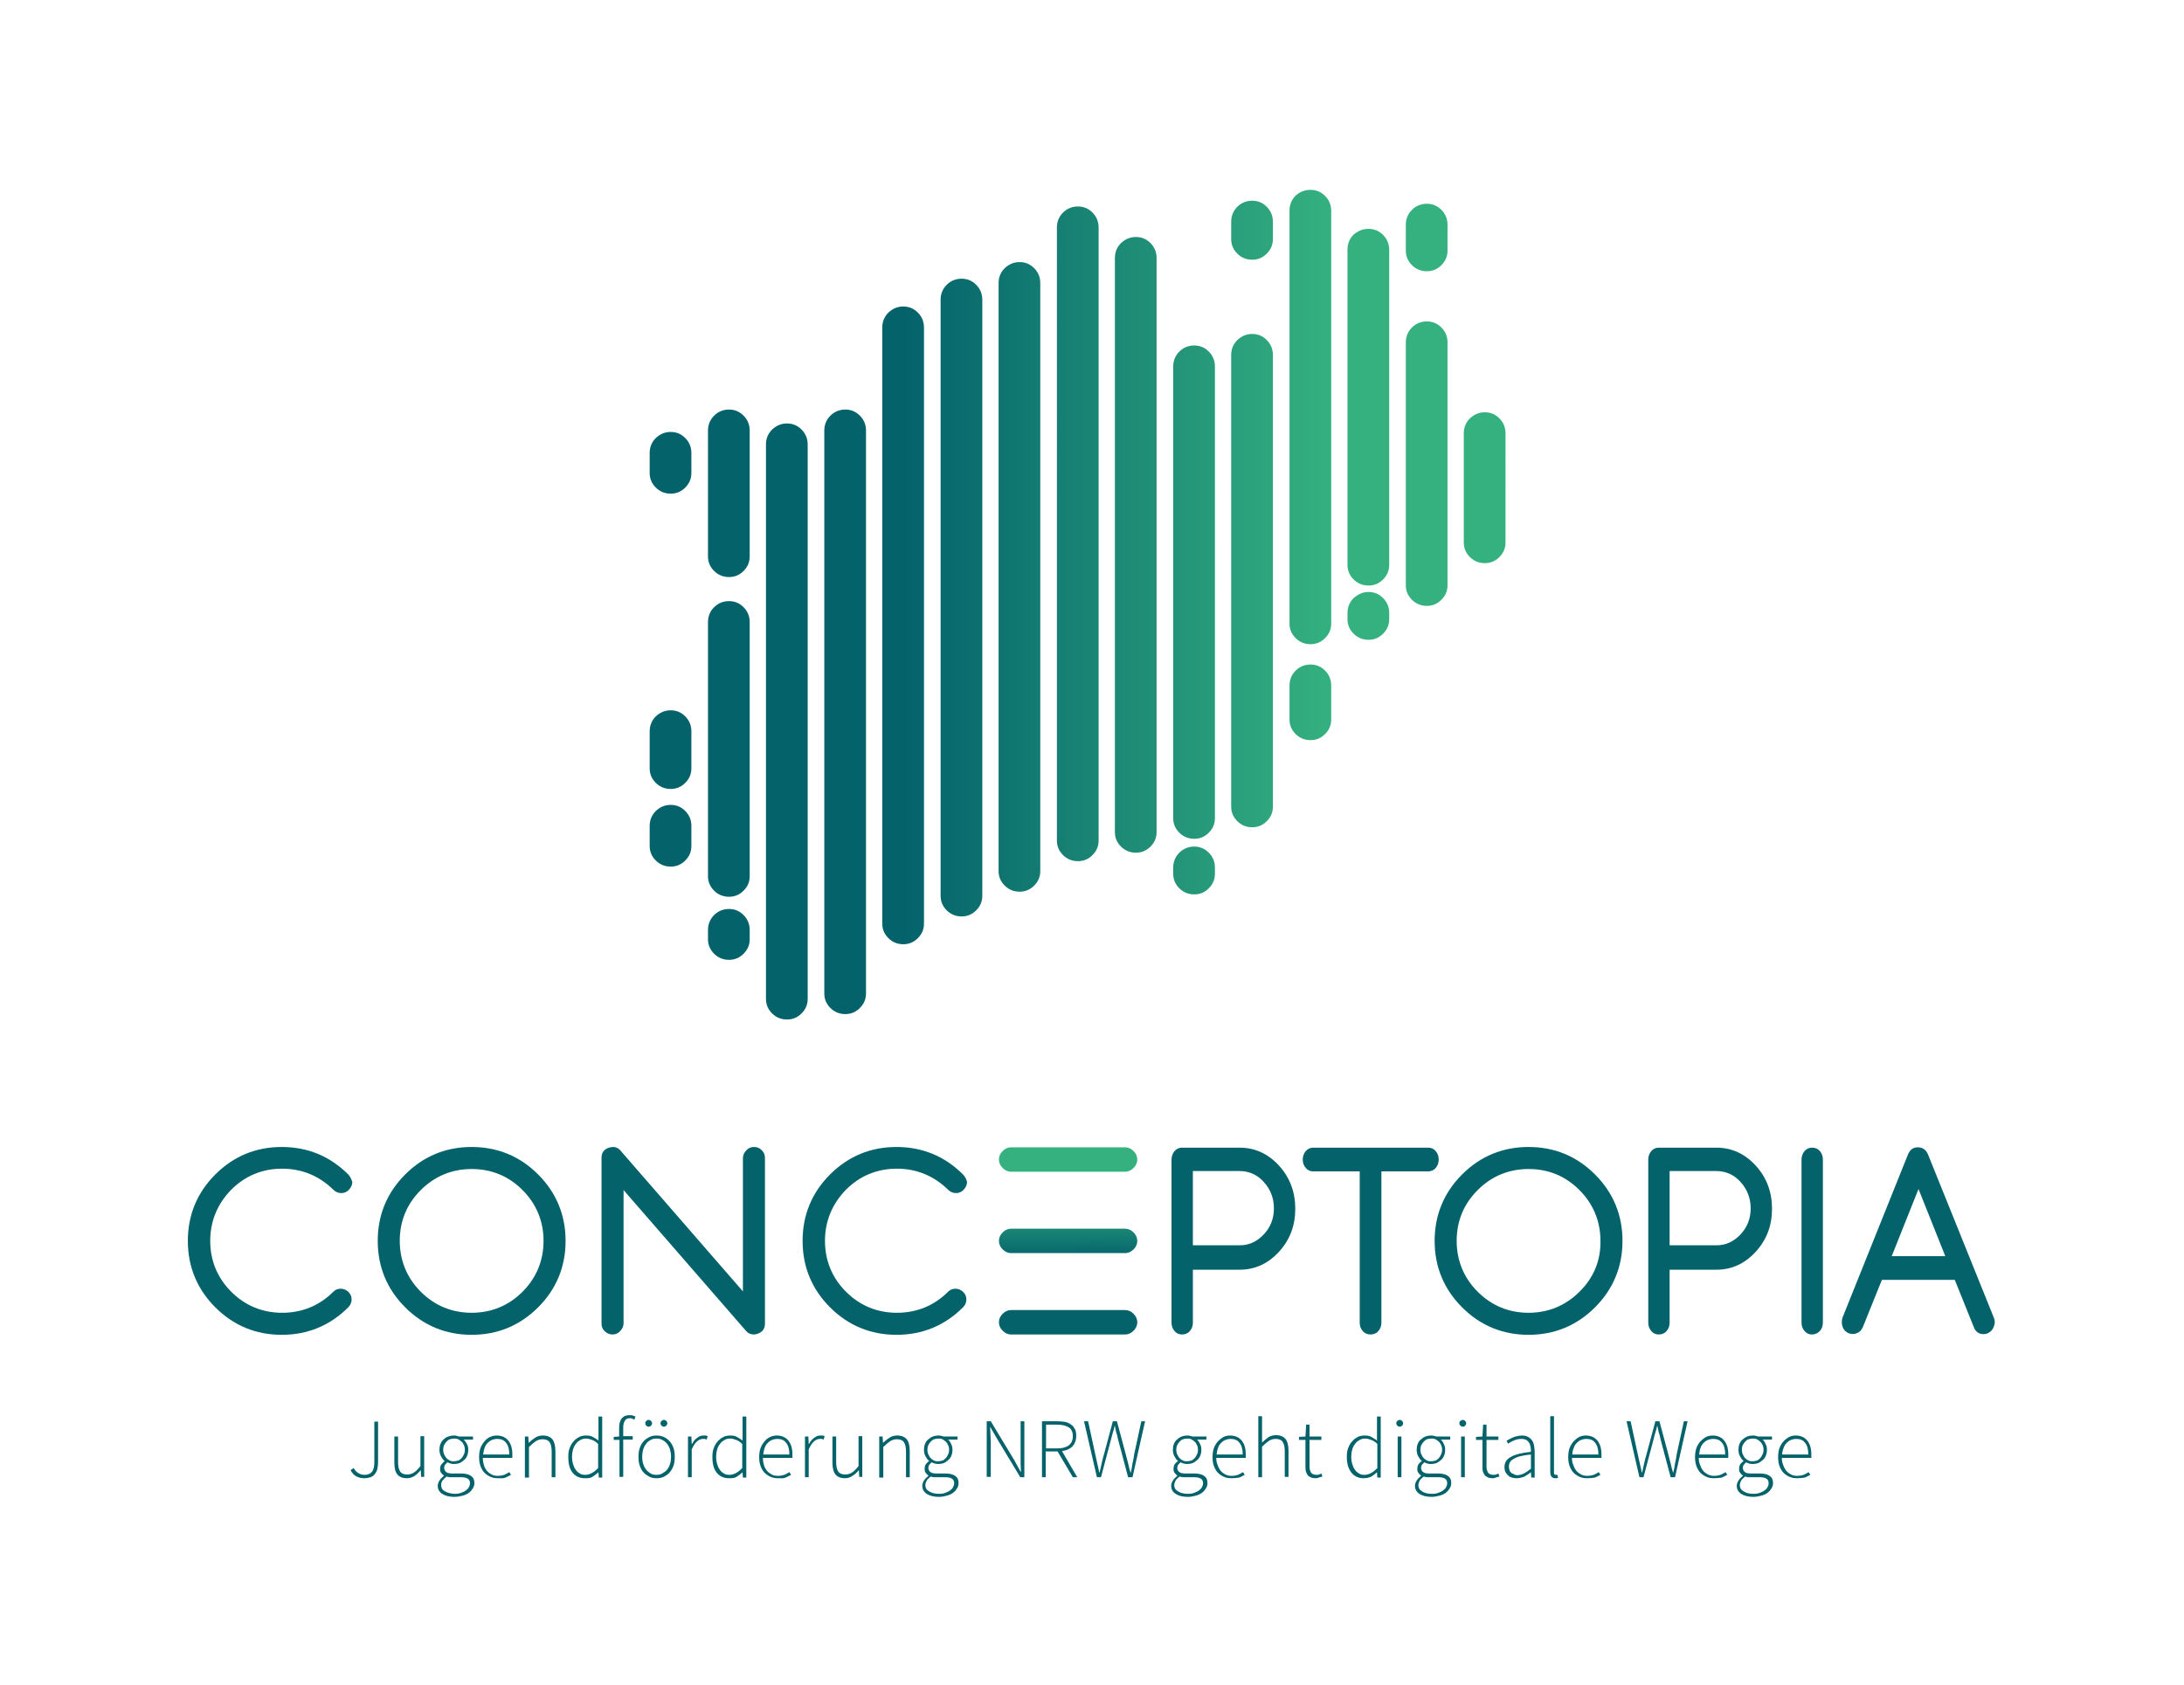
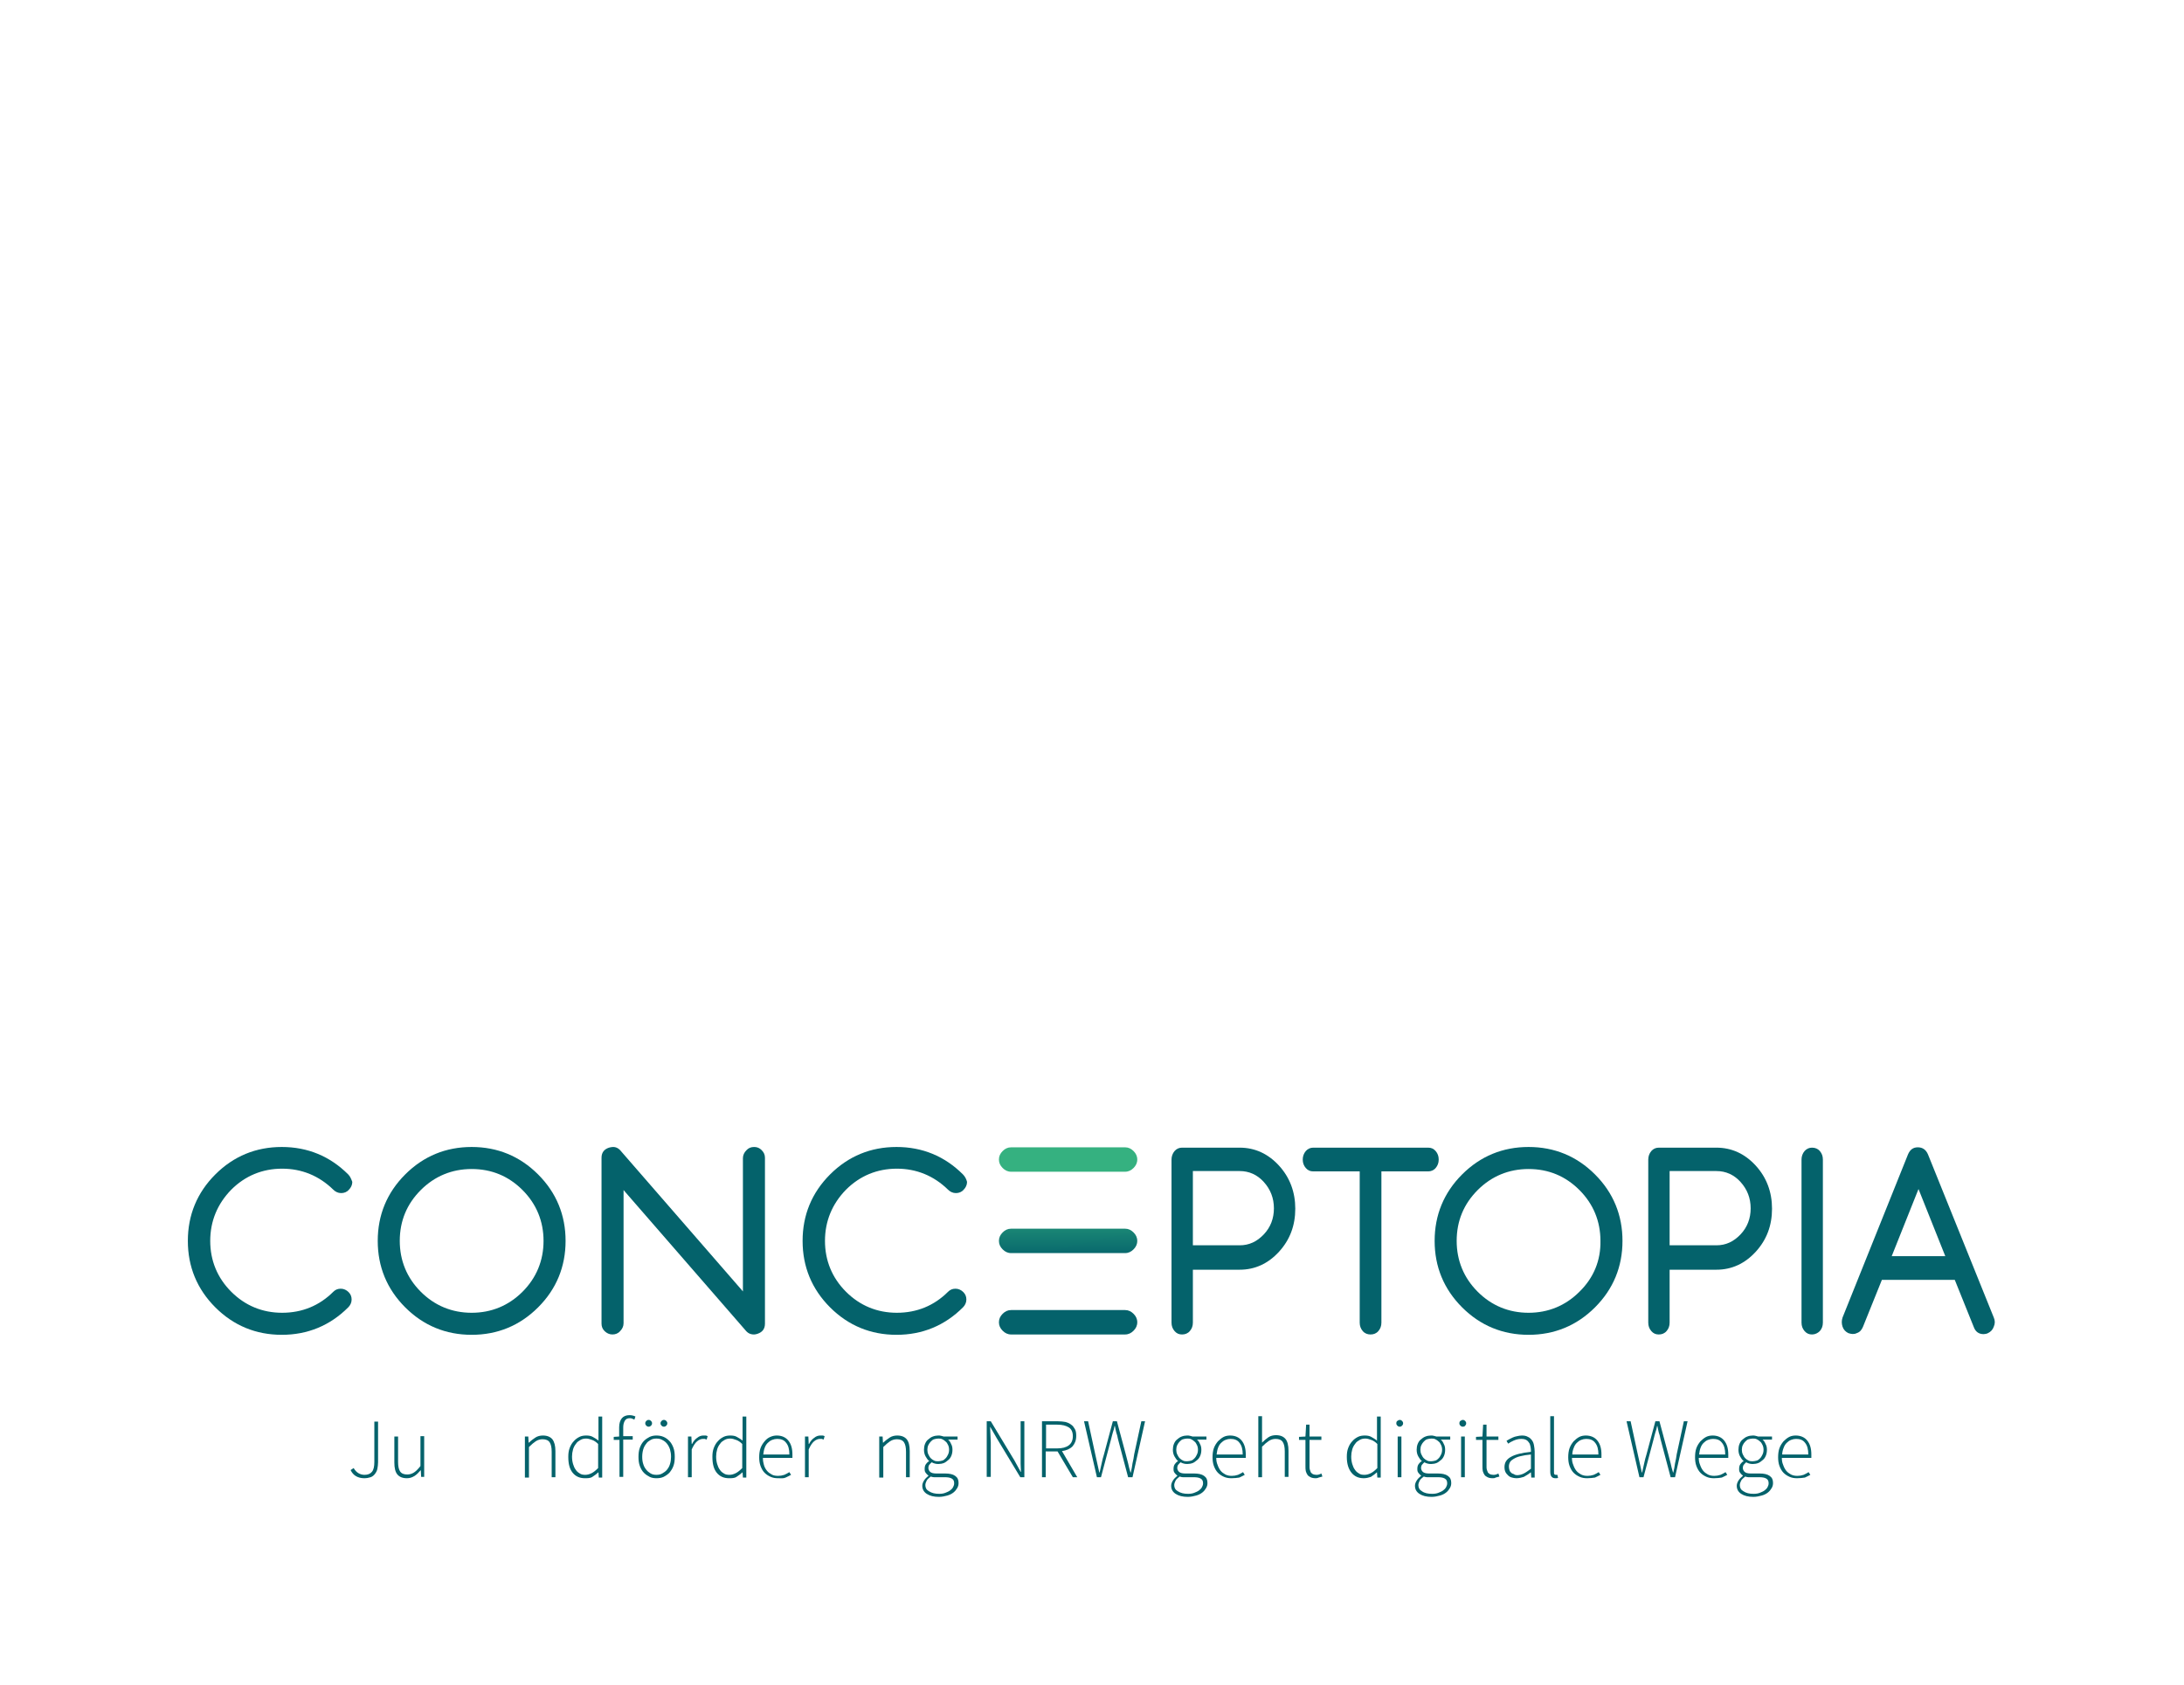
<svg xmlns="http://www.w3.org/2000/svg" version="1.1" x="0px" y="0px" viewBox="0 0 644.1 497.1" style="enable-background:new 0 0 644.1 497.1;" xml:space="preserve">
  <style type="text/css"> .st0{display:none;} .st1{display:inline;fill:url(#SVGID_1_);} .st2{display:inline;fill:url(#SVGID_2_);} .st3{display:inline;fill:url(#SVGID_3_);} .st4{display:inline;fill:url(#SVGID_4_);} .st5{display:inline;fill:url(#SVGID_5_);} .st6{display:inline;fill:url(#SVGID_6_);} .st7{display:inline;fill:url(#SVGID_7_);} .st8{display:inline;fill:url(#SVGID_8_);} .st9{display:inline;fill:url(#SVGID_9_);} .st10{display:inline;fill:url(#SVGID_10_);} .st11{fill:#FFFFFF;} .st12{fill:url(#SVGID_11_);} .st13{fill:url(#SVGID_12_);} .st14{fill:url(#SVGID_13_);} .st15{fill:url(#SVGID_14_);} .st16{fill:url(#SVGID_15_);} .st17{fill:url(#SVGID_16_);} .st18{fill:url(#SVGID_17_);} .st19{fill:#373836;} .st20{fill:url(#SVGID_18_);} .st21{fill:url(#SVGID_19_);} .st22{fill:url(#SVGID_20_);} .st23{fill:url(#SVGID_21_);} .st24{fill:url(#SVGID_22_);} .st25{fill:url(#SVGID_23_);} .st26{fill:url(#SVGID_24_);} .st27{fill:url(#SVGID_25_);} .st28{fill:url(#SVGID_26_);} .st29{fill:url(#SVGID_27_);} .st30{fill:url(#SVGID_28_);} .st31{fill:#04626B;} .st32{fill:url(#SVGID_29_);} .st33{fill:url(#SVGID_30_);} .st34{fill:url(#SVGID_31_);} .st35{fill:url(#SVGID_32_);} .st36{fill:url(#SVGID_33_);} .st37{fill:url(#SVGID_34_);} .st38{fill:url(#SVGID_35_);} .st39{fill:url(#SVGID_36_);} .st40{fill:url(#SVGID_37_);} </style>
  <g id="BG" class="st0"> </g>
  <g id="Ebene_2">
    <linearGradient id="SVGID_1_" gradientUnits="userSpaceOnUse" x1="191.648" y1="178.341" x2="444.017" y2="178.341">
      <stop offset="0.296" style="stop-color:#04626B" />
      <stop offset="0.799" style="stop-color:#35B180" />
    </linearGradient>
-     <path style="fill:url(#SVGID_1_);" d="M197.8,127.4c1.7,0,3.1,0.6,4.3,1.8c1.2,1.2,1.8,2.7,1.8,4.4v5.9c0,1.7-0.6,3.1-1.8,4.3 c-1.2,1.2-2.6,1.8-4.3,1.8c-1.7,0-3.2-0.6-4.4-1.8c-1.2-1.2-1.8-2.6-1.8-4.3v-5.9c0-1.7,0.6-3.2,1.8-4.4 C194.7,128,196.1,127.4,197.8,127.4z M197.8,237.4c1.7,0,3.1,0.6,4.3,1.8c1.2,1.2,1.8,2.7,1.8,4.4v5.9c0,1.7-0.6,3.1-1.8,4.3 c-1.2,1.2-2.6,1.8-4.3,1.8c-1.7,0-3.2-0.6-4.4-1.8c-1.2-1.2-1.8-2.6-1.8-4.3v-5.9c0-1.7,0.6-3.2,1.8-4.4 C194.7,238,196.1,237.4,197.8,237.4z M197.8,209.5c1.7,0,3.1,0.6,4.3,1.8c1.2,1.2,1.8,2.7,1.8,4.4v10.9c0,1.7-0.6,3.1-1.8,4.3 c-1.2,1.2-2.6,1.8-4.3,1.8c-1.7,0-3.2-0.6-4.4-1.8c-1.2-1.2-1.8-2.6-1.8-4.3v-10.9c0-1.7,0.6-3.2,1.8-4.4 C194.7,210.1,196.1,209.5,197.8,209.5z M215,120.8c1.7,0,3.1,0.6,4.3,1.8c1.2,1.2,1.8,2.7,1.8,4.4v37.1c0,1.7-0.6,3.1-1.8,4.3 c-1.2,1.2-2.6,1.8-4.3,1.8c-1.7,0-3.2-0.6-4.4-1.8c-1.2-1.2-1.8-2.6-1.8-4.3V127c0-1.7,0.6-3.2,1.8-4.4 C211.8,121.4,213.3,120.8,215,120.8z M215,177.3c1.7,0,3.1,0.6,4.3,1.8c1.2,1.2,1.8,2.7,1.8,4.4v74.9c0,1.7-0.6,3.1-1.8,4.3 c-1.2,1.2-2.6,1.8-4.3,1.8c-1.7,0-3.2-0.6-4.4-1.8c-1.2-1.2-1.8-2.6-1.8-4.3v-74.9c0-1.7,0.6-3.2,1.8-4.4S213.3,177.3,215,177.3z M215,268.1c1.7,0,3.1,0.6,4.3,1.8c1.2,1.2,1.8,2.7,1.8,4.4v2.7c0,1.7-0.6,3.1-1.8,4.3c-1.2,1.2-2.6,1.8-4.3,1.8 c-1.7,0-3.2-0.6-4.4-1.8c-1.2-1.2-1.8-2.6-1.8-4.3v-2.7c0-1.7,0.6-3.2,1.8-4.4S213.3,268.1,215,268.1z M232.1,124.9 c1.7,0,3.1,0.6,4.3,1.8c1.2,1.2,1.8,2.7,1.8,4.4v163.5c0,1.7-0.6,3.1-1.8,4.3c-1.2,1.2-2.6,1.8-4.3,1.8c-1.7,0-3.2-0.6-4.4-1.8 c-1.2-1.2-1.8-2.6-1.8-4.3V131.1c0-1.7,0.6-3.2,1.8-4.4C229,125.5,230.4,124.9,232.1,124.9z M249.3,120.8c1.7,0,3.1,0.6,4.3,1.8 c1.2,1.2,1.8,2.7,1.8,4.4v166c0,1.7-0.6,3.1-1.8,4.3c-1.2,1.2-2.6,1.8-4.3,1.8c-1.7,0-3.2-0.6-4.4-1.8c-1.2-1.2-1.8-2.6-1.8-4.3 V127c0-1.7,0.6-3.2,1.8-4.4C246.1,121.4,247.6,120.8,249.3,120.8z M266.4,90.4c1.7,0,3.1,0.6,4.3,1.8c1.2,1.2,1.8,2.7,1.8,4.4 v175.8c0,1.7-0.6,3.1-1.8,4.3c-1.2,1.2-2.6,1.8-4.3,1.8c-1.7,0-3.2-0.6-4.4-1.8c-1.2-1.2-1.8-2.6-1.8-4.3V96.6 c0-1.7,0.6-3.2,1.8-4.4C263.3,91,264.7,90.4,266.4,90.4z M283.6,82.2c1.7,0,3.1,0.6,4.3,1.8c1.2,1.2,1.8,2.7,1.8,4.4v175.8 c0,1.7-0.6,3.1-1.8,4.3c-1.2,1.2-2.6,1.8-4.3,1.8c-1.7,0-3.2-0.6-4.4-1.8c-1.2-1.2-1.8-2.6-1.8-4.3V88.4c0-1.7,0.6-3.2,1.8-4.4 C280.4,82.8,281.9,82.2,283.6,82.2z M300.7,77.3c1.7,0,3.1,0.6,4.3,1.8c1.2,1.2,1.8,2.7,1.8,4.4v173.4c0,1.7-0.6,3.1-1.8,4.3 c-1.2,1.2-2.6,1.8-4.3,1.8c-1.7,0-3.2-0.6-4.4-1.8c-1.2-1.2-1.8-2.6-1.8-4.3V83.5c0-1.7,0.6-3.2,1.8-4.4 C297.6,77.9,299,77.3,300.7,77.3z M317.9,60.9c1.7,0,3.1,0.6,4.3,1.8c1.2,1.2,1.8,2.7,1.8,4.4v180.8c0,1.7-0.6,3.1-1.8,4.3 c-1.2,1.2-2.6,1.8-4.3,1.8c-1.7,0-3.2-0.6-4.4-1.8c-1.2-1.2-1.8-2.6-1.8-4.3V67.1c0-1.7,0.6-3.2,1.8-4.4 C314.7,61.5,316.2,60.9,317.9,60.9z M335,69.9c1.7,0,3.1,0.6,4.3,1.8c1.2,1.2,1.8,2.7,1.8,4.4v169.3c0,1.7-0.6,3.1-1.8,4.3 c-1.2,1.2-2.6,1.8-4.3,1.8c-1.7,0-3.2-0.6-4.4-1.8c-1.2-1.2-1.8-2.6-1.8-4.3V76.1c0-1.7,0.6-3.2,1.8-4.4 C331.9,70.5,333.3,69.9,335,69.9z M352.2,101.9c1.7,0,3.1,0.6,4.3,1.8c1.2,1.2,1.8,2.7,1.8,4.4v133.2c0,1.7-0.6,3.1-1.8,4.3 c-1.2,1.2-2.6,1.8-4.3,1.8c-1.7,0-3.2-0.6-4.4-1.8c-1.2-1.2-1.8-2.6-1.8-4.3V108.1c0-1.7,0.6-3.2,1.8-4.4 C349,102.5,350.5,101.9,352.2,101.9z M352.2,249.7c1.7,0,3.1,0.6,4.3,1.8c1.2,1.2,1.8,2.7,1.8,4.4v1.8c0,1.7-0.6,3.1-1.8,4.3 c-1.2,1.2-2.6,1.8-4.3,1.8c-1.7,0-3.2-0.6-4.4-1.8c-1.2-1.2-1.8-2.6-1.8-4.3v-1.8c0-1.7,0.6-3.2,1.8-4.4 C349,250.3,350.5,249.7,352.2,249.7z M369.3,59.2c1.7,0,3.1,0.6,4.3,1.8c1.2,1.2,1.8,2.7,1.8,4.4v5.1c0,1.7-0.6,3.1-1.8,4.3 c-1.2,1.2-2.6,1.8-4.3,1.8c-1.7,0-3.2-0.6-4.4-1.8c-1.2-1.2-1.8-2.6-1.8-4.3v-5.1c0-1.7,0.6-3.2,1.8-4.4S367.6,59.2,369.3,59.2z M369.3,98.5c1.7,0,3.1,0.6,4.3,1.8c1.2,1.2,1.8,2.7,1.8,4.4v133.2c0,1.7-0.6,3.1-1.8,4.3c-1.2,1.2-2.6,1.8-4.3,1.8 c-1.7,0-3.2-0.6-4.4-1.8c-1.2-1.2-1.8-2.6-1.8-4.3V104.7c0-1.7,0.6-3.2,1.8-4.4C366.2,99.1,367.6,98.5,369.3,98.5z M386.5,56 c1.7,0,3.1,0.6,4.3,1.8c1.2,1.2,1.8,2.7,1.8,4.4v121.7c0,1.7-0.6,3.1-1.8,4.3c-1.2,1.2-2.6,1.8-4.3,1.8c-1.7,0-3.2-0.6-4.4-1.8 c-1.2-1.2-1.8-2.6-1.8-4.3V62.1c0-1.7,0.6-3.2,1.8-4.4C383.3,56.6,384.8,56,386.5,56z M386.5,196c1.7,0,3.1,0.6,4.3,1.8 c1.2,1.2,1.8,2.7,1.8,4.4v10c0,1.7-0.6,3.1-1.8,4.3c-1.2,1.2-2.6,1.8-4.3,1.8c-1.7,0-3.2-0.6-4.4-1.8c-1.2-1.2-1.8-2.6-1.8-4.3v-10 c0-1.7,0.6-3.2,1.8-4.4C383.3,196.6,384.8,196,386.5,196z M403.6,67.5c1.7,0,3.1,0.6,4.3,1.8c1.2,1.2,1.8,2.7,1.8,4.4v92.9 c0,1.7-0.6,3.1-1.8,4.3c-1.2,1.2-2.6,1.8-4.3,1.8c-1.7,0-3.2-0.6-4.4-1.8c-1.2-1.2-1.8-2.6-1.8-4.3V73.6c0-1.7,0.6-3.2,1.8-4.4 C400.5,68.1,401.9,67.5,403.6,67.5z M403.6,174.6c1.7,0,3.1,0.6,4.3,1.8c1.2,1.2,1.8,2.7,1.8,4.4v1.8c0,1.7-0.6,3.1-1.8,4.3 c-1.2,1.2-2.6,1.8-4.3,1.8c-1.7,0-3.2-0.6-4.4-1.8c-1.2-1.2-1.8-2.6-1.8-4.3v-1.8c0-1.7,0.6-3.2,1.8-4.4 C400.5,175.3,401.9,174.6,403.6,174.6z M420.8,60.1c1.7,0,3.1,0.6,4.3,1.8c1.2,1.2,1.8,2.7,1.8,4.4v7.6c0,1.7-0.6,3.1-1.8,4.3 c-1.2,1.2-2.6,1.8-4.3,1.8c-1.7,0-3.2-0.6-4.4-1.8c-1.2-1.2-1.8-2.6-1.8-4.3v-7.6c0-1.7,0.6-3.2,1.8-4.4S419.1,60.1,420.8,60.1z M420.8,94.8c1.7,0,3.1,0.6,4.3,1.8c1.2,1.2,1.8,2.7,1.8,4.4v71.6c0,1.7-0.6,3.1-1.8,4.3c-1.2,1.2-2.6,1.8-4.3,1.8 c-1.7,0-3.2-0.6-4.4-1.8c-1.2-1.2-1.8-2.6-1.8-4.3V101c0-1.7,0.6-3.2,1.8-4.4C417.6,95.4,419.1,94.8,420.8,94.8z M437.9,121.6 c1.7,0,3.1,0.6,4.3,1.8c1.2,1.2,1.8,2.7,1.8,4.4V160c0,1.7-0.6,3.1-1.8,4.3c-1.2,1.2-2.6,1.8-4.3,1.8c-1.7,0-3.2-0.6-4.4-1.8 c-1.2-1.2-1.8-2.6-1.8-4.3v-32.2c0-1.7,0.6-3.2,1.8-4.4C434.8,122.2,436.2,121.6,437.9,121.6z" />
    <g>
      <path class="st31" d="M102.7,346.4c-5.4-5.4-12-8.1-19.6-8.1c-7.6,0-14.2,2.7-19.6,8.1c-5.4,5.4-8.1,12-8.1,19.6 c0,7.6,2.7,14.2,8.1,19.6c5.4,5.4,12,8.1,19.6,8.1c7.6,0,14.2-2.7,19.6-8.1c0.6-0.6,1-1.4,1-2.3c0-0.9-0.3-1.6-0.9-2.2 c-0.6-0.6-1.4-1-2.3-1c-0.9,0-1.6,0.3-2.2,0.9c-4.1,4.1-9.2,6.2-15.1,6.2c-5.8,0-10.9-2.1-15-6.2c-4.1-4.1-6.2-9.2-6.2-15 c0-5.8,2.1-10.9,6.2-15.1c4.1-4.1,9.2-6.2,15-6.2c5.8,0,10.9,2.1,15.1,6.2c0.6,0.6,1.4,1,2.3,1c0.9,0,1.7-0.3,2.3-1 c0.6-0.6,1-1.4,1-2.3C103.6,347.8,103.3,347,102.7,346.4z" />
      <path class="st31" d="M139.1,338.3c-7.6,0-14.2,2.7-19.6,8.1c-5.4,5.4-8.1,12-8.1,19.6c0,7.6,2.7,14.2,8.1,19.6 c5.4,5.4,12,8.1,19.6,8.1c7.6,0,14.2-2.7,19.6-8.1c5.4-5.4,8.1-12,8.1-19.6c0-7.6-2.7-14.2-8.1-19.6 C153.3,341,146.7,338.3,139.1,338.3z M154.1,381c-4.1,4.1-9.2,6.2-15,6.2c-5.8,0-10.9-2.1-15-6.2c-4.1-4.1-6.2-9.2-6.2-15 c0-5.9,2.1-10.9,6.2-15c4.1-4.1,9.2-6.2,15-6.2c5.9,0,10.9,2.1,15,6.2c4.1,4.1,6.2,9.2,6.2,15C160.3,371.8,158.2,376.9,154.1,381z " />
      <path class="st31" d="M222.4,338.3c-0.9,0-1.7,0.3-2.3,1c-0.6,0.6-1,1.4-1,2.3V380v0.9l-0.6-0.7l-35.3-40.6 c-0.7-0.9-1.5-1.3-2.4-1.3c-0.4,0-0.8,0.1-1.2,0.2c-1.5,0.5-2.2,1.5-2.2,3v48.9c0,0.9,0.3,1.6,0.9,2.2c0.6,0.6,1.4,1,2.3,1 c0.9,0,1.7-0.3,2.3-1c0.6-0.6,1-1.4,1-2.3V352V351l0.6,0.7l35.3,40.6c0.7,0.9,1.5,1.3,2.6,1.3c0.3,0,0.7-0.1,1-0.2 c1.5-0.5,2.2-1.5,2.2-3v-48.9c0-0.9-0.3-1.6-1-2.3C224,338.6,223.3,338.3,222.4,338.3z" />
      <path class="st31" d="M284,346.4c-5.4-5.4-12-8.1-19.6-8.1c-7.6,0-14.2,2.7-19.6,8.1c-5.4,5.4-8.1,12-8.1,19.6 c0,7.6,2.7,14.2,8.1,19.6c5.4,5.4,12,8.1,19.6,8.1c7.6,0,14.2-2.7,19.6-8.1c0.6-0.6,1-1.4,1-2.3c0-0.9-0.3-1.6-0.9-2.2 c-0.6-0.6-1.4-1-2.3-1c-0.9,0-1.6,0.3-2.2,0.9c-4.1,4.1-9.2,6.2-15.1,6.2c-5.8,0-10.9-2.1-15-6.2c-4.1-4.1-6.2-9.2-6.2-15 c0-5.8,2.1-10.9,6.2-15.1c4.1-4.1,9.2-6.2,15-6.2c5.8,0,10.9,2.1,15.1,6.2c0.6,0.6,1.4,1,2.3,1c0.9,0,1.7-0.3,2.3-1 c0.6-0.6,1-1.4,1-2.3C285,347.8,284.6,347,284,346.4z" />
      <linearGradient id="SVGID_2_" gradientUnits="userSpaceOnUse" x1="315.043" y1="383.351" x2="314.959" y2="343.256">
        <stop offset="0.296" style="stop-color:#04626B" />
        <stop offset="0.799" style="stop-color:#35B180" />
      </linearGradient>
      <path style="fill:url(#SVGID_2_);" d="M331.8,338.4c1,0,1.8,0.4,2.5,1.1s1.1,1.5,1.1,2.5c0,1-0.4,1.8-1.1,2.5s-1.5,1.1-2.5,1.1 h-33.6c-1,0-1.8-0.4-2.5-1.1c-0.7-0.7-1.1-1.5-1.1-2.5c0-1,0.4-1.8,1.1-2.5c0.7-0.7,1.5-1.1,2.5-1.1H331.8z M298.2,362.4 c-1,0-1.8,0.4-2.5,1.1c-0.7,0.7-1.1,1.5-1.1,2.5c0,1,0.4,1.8,1.1,2.5c0.7,0.7,1.5,1.1,2.5,1.1h33.6c1,0,1.8-0.4,2.5-1.1 s1.1-1.5,1.1-2.5c0-1-0.4-1.8-1.1-2.5s-1.5-1.1-2.5-1.1H298.2z M334.3,387.5c-0.7-0.7-1.5-1.1-2.5-1.1h-33.6c-1,0-1.8,0.4-2.5,1.1 c-0.7,0.7-1.1,1.5-1.1,2.5c0,1,0.4,1.8,1.1,2.5c0.7,0.7,1.5,1.1,2.5,1.1h33.6c1,0,1.8-0.4,2.5-1.1c0.7-0.7,1.1-1.5,1.1-2.5 C335.4,389,335,388.2,334.3,387.5z" />
      <path class="st31" d="M351.8,390.1c0,1-0.3,1.8-0.9,2.5c-0.6,0.7-1.4,1-2.3,1c-0.9,0-1.6-0.3-2.2-1c-0.6-0.7-0.9-1.5-0.9-2.5 v-48.1c0-0.9,0.3-1.8,0.9-2.5c0.6-0.7,1.4-1,2.2-1h17c4.5,0,8.4,1.8,11.6,5.3c3.2,3.5,4.8,7.8,4.8,12.7c0,5-1.6,9.2-4.8,12.7 c-3.2,3.5-7.1,5.3-11.6,5.3h-13.8V390.1z M375.7,356.4c0-3-1-5.6-3-7.8c-1.9-2.1-4.3-3.2-7.1-3.2h-13.8v21.9h13.8 c2.8,0,5.1-1.1,7.1-3.2C374.7,362,375.7,359.4,375.7,356.4z" />
      <path class="st31" d="M387.3,345.5c-0.9,0-1.6-0.3-2.2-1c-0.6-0.7-0.9-1.5-0.9-2.5c0-0.9,0.3-1.8,0.9-2.5c0.6-0.7,1.4-1,2.2-1 h33.9c0.9,0,1.6,0.3,2.2,1c0.6,0.7,0.9,1.5,0.9,2.5c0,1-0.3,1.8-0.9,2.5c-0.6,0.7-1.4,1-2.2,1h-13.8v44.6c0,1-0.3,1.8-0.9,2.5 c-0.6,0.7-1.4,1-2.3,1c-0.9,0-1.7-0.3-2.3-1c-0.6-0.7-0.9-1.5-0.9-2.5v-44.6H387.3z" />
      <path class="st31" d="M492.4,390.1c0,1-0.3,1.8-0.9,2.5c-0.6,0.7-1.4,1-2.3,1c-0.9,0-1.6-0.3-2.2-1c-0.6-0.7-0.9-1.5-0.9-2.5 v-48.1c0-0.9,0.3-1.8,0.9-2.5c0.6-0.7,1.4-1,2.2-1h17c4.5,0,8.4,1.8,11.6,5.3c3.2,3.5,4.8,7.8,4.8,12.7c0,5-1.6,9.2-4.8,12.7 c-3.2,3.5-7.1,5.3-11.6,5.3h-13.8V390.1z M516.3,356.4c0-3-1-5.6-3-7.8c-1.9-2.1-4.3-3.2-7.1-3.2h-13.8v21.9h13.8 c2.8,0,5.1-1.1,7.1-3.2C515.3,362,516.3,359.4,516.3,356.4z" />
      <path class="st31" d="M534.4,393.6c-0.9,0-1.6-0.3-2.2-1c-0.6-0.7-0.9-1.5-0.9-2.5v-48.1c0-0.9,0.3-1.8,0.9-2.5 c0.6-0.7,1.4-1,2.2-1c0.9,0,1.7,0.3,2.3,1c0.6,0.7,0.9,1.5,0.9,2.5v48.1c0,1-0.3,1.8-0.9,2.5C536.1,393.2,535.3,393.6,534.4,393.6 z" />
      <path class="st31" d="M588,388.6c0.4,0.9,0.4,1.8,0,2.7c-0.3,0.9-0.9,1.5-1.7,1.9c-0.4,0.2-0.9,0.3-1.3,0.3 c-1.4,0-2.4-0.7-2.9-2.1l-5.6-13.9h-21.5l-5.6,13.9c-0.4,0.9-0.9,1.5-1.8,1.8c-0.8,0.4-1.6,0.3-2.5,0c-0.8-0.4-1.4-1-1.7-1.9 c-0.3-0.9-0.3-1.8,0-2.7l19.3-48.1c0.6-1.4,1.5-2.1,2.9-2.1c1.4,0,2.4,0.7,3,2.1L588,388.6z M573.7,370.5l-7.9-19.8l-7.9,19.8 H573.7z" />
      <path class="st31" d="M450.8,338.3c-7.6,0-14.2,2.7-19.6,8.1c-5.4,5.4-8.1,12-8.1,19.6c0,7.6,2.7,14.2,8.1,19.6 c5.4,5.4,12,8.1,19.6,8.1c7.6,0,14.2-2.7,19.6-8.1c5.4-5.4,8.1-12,8.1-19.6c0-7.6-2.7-14.2-8.1-19.6 C465,341,458.4,338.3,450.8,338.3z M465.8,381c-4.1,4.1-9.2,6.2-15,6.2c-5.8,0-10.9-2.1-15-6.2c-4.1-4.1-6.2-9.2-6.2-15 c0-5.9,2.1-10.9,6.2-15c4.1-4.1,9.2-6.2,15-6.2c5.9,0,10.9,2.1,15,6.2c4.1,4.1,6.2,9.2,6.2,15C472.1,371.8,470,376.9,465.8,381z" />
    </g>
    <g>
      <path class="st31" d="M107.4,436c-0.9,0-1.7-0.2-2.4-0.6c-0.7-0.4-1.2-1-1.6-1.8l0.9-0.6c0.4,0.7,0.9,1.2,1.4,1.5 c0.5,0.3,1.1,0.5,1.8,0.5c1,0,1.7-0.3,2.2-0.9s0.7-1.6,0.7-2.9v-11.9h1.1v12c0,0.7-0.1,1.3-0.2,1.9s-0.4,1.1-0.7,1.5 c-0.3,0.4-0.7,0.8-1.3,1C108.7,435.9,108.1,436,107.4,436z" />
      <path class="st31" d="M120,436c-1.3,0-2.2-0.4-2.8-1.1s-0.9-1.9-0.9-3.5v-7.7h1.1v7.5c0,1.3,0.2,2.2,0.6,2.8 c0.4,0.6,1.1,0.9,2.1,0.9c0.7,0,1.4-0.2,2-0.6c0.6-0.4,1.2-1,1.9-1.9v-8.8h1.1v12h-0.9l-0.1-2h0c-0.6,0.7-1.2,1.3-1.8,1.7 C121.5,435.8,120.8,436,120,436z" />
-       <path class="st31" d="M134,441.5c-1.5,0-2.7-0.3-3.6-0.9s-1.3-1.4-1.3-2.4c0-0.5,0.2-1,0.5-1.5c0.3-0.5,0.8-1,1.3-1.4v-0.1 c-0.3-0.2-0.5-0.4-0.8-0.8s-0.3-0.7-0.3-1.2c0-0.5,0.1-1,0.5-1.4c0.3-0.4,0.6-0.7,0.8-0.8v-0.1c-0.4-0.3-0.7-0.8-1-1.3 c-0.3-0.6-0.5-1.2-0.5-2c0-0.6,0.1-1.2,0.3-1.7c0.2-0.5,0.5-1,0.9-1.3c0.4-0.4,0.8-0.7,1.4-0.9s1.1-0.3,1.6-0.3 c0.3,0,0.6,0,0.9,0.1c0.3,0.1,0.5,0.1,0.7,0.2h4.1v0.9h-2.8c0.4,0.3,0.7,0.8,1,1.3c0.3,0.5,0.4,1.1,0.4,1.7c0,0.6-0.1,1.2-0.3,1.7 c-0.2,0.5-0.5,1-0.9,1.3s-0.8,0.7-1.3,0.9c-0.5,0.2-1.1,0.3-1.6,0.3c-0.3,0-0.7,0-1-0.1c-0.4-0.1-0.7-0.2-1-0.4 c-0.3,0.2-0.5,0.5-0.7,0.7s-0.3,0.6-0.3,1c0,0.4,0.2,0.8,0.5,1.1s0.9,0.5,1.8,0.5h2.6c1.3,0,2.3,0.2,3,0.7s1,1.1,1,2.1 c0,0.5-0.1,1-0.4,1.5s-0.6,0.9-1.1,1.3c-0.5,0.4-1.1,0.7-1.8,0.9S134.9,441.5,134,441.5z M134.2,440.6c0.7,0,1.3-0.1,1.8-0.3 c0.6-0.2,1-0.4,1.4-0.7c0.4-0.3,0.7-0.6,0.9-1c0.2-0.4,0.3-0.7,0.3-1.1c0-0.7-0.2-1.1-0.7-1.4c-0.5-0.3-1.2-0.4-2.1-0.4h-2.6 c-0.1,0-0.3,0-0.6,0c-0.3,0-0.6-0.1-0.9-0.2c-0.5,0.4-0.9,0.8-1.2,1.2s-0.4,0.9-0.4,1.3c0,0.8,0.3,1.4,1,1.8 S132.9,440.6,134.2,440.6z M133.9,431c0.4,0,0.8-0.1,1.2-0.2s0.7-0.4,1-0.7c0.3-0.3,0.5-0.7,0.7-1.1c0.2-0.4,0.3-0.9,0.3-1.4 s-0.1-1-0.3-1.4c-0.2-0.4-0.4-0.8-0.7-1c-0.3-0.3-0.6-0.5-1-0.7s-0.8-0.2-1.2-0.2c-0.4,0-0.8,0.1-1.2,0.2s-0.7,0.4-1,0.7 c-0.3,0.3-0.5,0.6-0.7,1c-0.2,0.4-0.3,0.9-0.3,1.4c0,0.5,0.1,1,0.3,1.4c0.2,0.4,0.4,0.8,0.7,1.1c0.3,0.3,0.6,0.5,1,0.7 S133.4,431,133.9,431z" />
-       <path class="st31" d="M146.9,436c-0.8,0-1.5-0.1-2.2-0.4s-1.3-0.7-1.8-1.2s-0.9-1.2-1.2-2c-0.3-0.8-0.4-1.7-0.4-2.6 s0.1-1.9,0.4-2.7c0.3-0.8,0.7-1.4,1.2-2s1-1,1.7-1.3s1.3-0.4,1.9-0.4c1.4,0,2.6,0.5,3.4,1.5s1.2,2.3,1.2,4.1c0,0.2,0,0.3,0,0.5 c0,0.1,0,0.3,0,0.5h-8.7c0,0.8,0.1,1.4,0.3,2.1s0.5,1.2,0.9,1.7s0.9,0.8,1.4,1.1c0.5,0.3,1.2,0.4,1.9,0.4c0.6,0,1.2-0.1,1.8-0.3 c0.5-0.2,1-0.5,1.5-0.8l0.5,0.8c-0.5,0.3-1,0.5-1.6,0.8S147.8,436,146.9,436z M142.5,429h7.7c0-1.5-0.3-2.7-1-3.5 c-0.6-0.8-1.5-1.1-2.6-1.1c-0.5,0-1,0.1-1.5,0.3c-0.5,0.2-0.9,0.5-1.3,0.9s-0.7,0.9-0.9,1.5C142.7,427.6,142.6,428.3,142.5,429z" />
      <path class="st31" d="M154.8,435.7v-12h1l0.1,1.8h0.1c0.6-0.6,1.3-1.1,1.9-1.5c0.6-0.4,1.4-0.6,2.2-0.6c1.3,0,2.2,0.4,2.8,1.1 c0.6,0.8,0.9,1.9,0.9,3.5v7.7h-1.1v-7.5c0-1.3-0.2-2.2-0.6-2.8s-1.1-0.9-2.1-0.9c-0.7,0-1.4,0.2-2,0.6c-0.6,0.4-1.2,0.9-2,1.7v9 H154.8z" />
      <path class="st31" d="M172.5,436c-1.5,0-2.7-0.5-3.6-1.6c-0.9-1.1-1.3-2.6-1.3-4.7c0-1,0.1-1.8,0.4-2.6s0.7-1.5,1.2-2 c0.5-0.6,1.1-1,1.7-1.3s1.3-0.4,2-0.4c0.7,0,1.4,0.1,1.9,0.4c0.5,0.3,1.1,0.6,1.7,1.1l0-2.2v-4.9h1.1v18h-1l-0.1-1.5h-0.1 c-0.5,0.5-1.1,0.9-1.7,1.3S173.3,436,172.5,436z M172.6,435c0.7,0,1.3-0.2,1.9-0.5s1.2-0.8,1.9-1.5v-7.1c-0.6-0.6-1.2-1-1.8-1.2 s-1.1-0.4-1.7-0.4c-0.6,0-1.2,0.1-1.7,0.4c-0.5,0.3-1,0.6-1.3,1.1c-0.4,0.5-0.7,1-0.9,1.7c-0.2,0.7-0.3,1.4-0.3,2.1 c0,0.8,0.1,1.5,0.3,2.2c0.2,0.6,0.4,1.2,0.8,1.7c0.3,0.5,0.7,0.8,1.2,1.1C171.4,434.9,172,435,172.6,435z" />
      <path class="st31" d="M182.7,435.7v-11H181v-0.9l1.6-0.1V421c0-1.2,0.3-2.1,0.8-2.7s1.3-0.9,2.2-0.9c0.6,0,1.2,0.1,1.8,0.4 l-0.3,0.9c-0.3-0.1-0.5-0.2-0.7-0.3s-0.5-0.1-0.7-0.1c-0.6,0-1.1,0.2-1.4,0.7s-0.5,1.1-0.5,2v2.6h2.8v1h-2.8v11H182.7z" />
      <path class="st31" d="M193.6,436c-0.7,0-1.4-0.1-2-0.4c-0.6-0.3-1.2-0.7-1.7-1.2c-0.5-0.5-0.9-1.2-1.2-2c-0.3-0.8-0.4-1.7-0.4-2.7 s0.1-1.9,0.4-2.7c0.3-0.8,0.7-1.5,1.2-2c0.5-0.5,1.1-0.9,1.7-1.2c0.7-0.3,1.3-0.4,2-0.4s1.4,0.1,2.1,0.4s1.2,0.7,1.7,1.2 c0.5,0.5,0.9,1.2,1.2,2c0.3,0.8,0.4,1.7,0.4,2.7s-0.1,1.9-0.4,2.7c-0.3,0.8-0.7,1.4-1.2,2c-0.5,0.5-1.1,0.9-1.7,1.2 S194.3,436,193.6,436z M193.6,435c0.6,0,1.2-0.1,1.7-0.4c0.5-0.3,1-0.6,1.4-1.1c0.4-0.5,0.7-1,0.9-1.7c0.2-0.6,0.3-1.4,0.3-2.1 c0-0.8-0.1-1.5-0.3-2.2c-0.2-0.6-0.5-1.2-0.9-1.7c-0.4-0.5-0.8-0.8-1.4-1.1c-0.5-0.3-1.1-0.4-1.7-0.4c-0.6,0-1.2,0.1-1.7,0.4 c-0.5,0.3-1,0.6-1.3,1.1c-0.4,0.5-0.7,1-0.9,1.7c-0.2,0.7-0.3,1.4-0.3,2.2c0,0.8,0.1,1.5,0.3,2.1c0.2,0.7,0.5,1.2,0.9,1.7 c0.4,0.5,0.8,0.8,1.3,1.1C192.4,434.9,193,435,193.6,435z M191.3,420.8c-0.3,0-0.5-0.1-0.7-0.3c-0.2-0.2-0.3-0.4-0.3-0.7 s0.1-0.5,0.3-0.7c0.2-0.2,0.4-0.3,0.7-0.3s0.5,0.1,0.7,0.3c0.2,0.2,0.3,0.4,0.3,0.7s-0.1,0.5-0.3,0.7 C191.8,420.7,191.6,420.8,191.3,420.8z M195.8,420.8c-0.3,0-0.5-0.1-0.7-0.3c-0.2-0.2-0.3-0.4-0.3-0.7s0.1-0.5,0.3-0.7 c0.2-0.2,0.4-0.3,0.7-0.3s0.5,0.1,0.7,0.3c0.2,0.2,0.3,0.4,0.3,0.7s-0.1,0.5-0.3,0.7C196.3,420.7,196.1,420.8,195.8,420.8z" />
      <path class="st31" d="M202.9,435.7v-12h1l0.1,2.2h0.1c0.4-0.8,0.9-1.4,1.5-1.8c0.6-0.5,1.2-0.7,1.9-0.7c0.2,0,0.4,0,0.6,0 c0.2,0,0.4,0.1,0.6,0.2l-0.3,1c-0.2-0.1-0.4-0.1-0.5-0.2c-0.2,0-0.3,0-0.6,0c-0.5,0-1.1,0.2-1.7,0.7c-0.6,0.5-1.1,1.3-1.6,2.4v8.2 H202.9z" />
      <path class="st31" d="M215,436c-1.5,0-2.7-0.5-3.6-1.6c-0.9-1.1-1.3-2.6-1.3-4.7c0-1,0.1-1.8,0.4-2.6s0.7-1.5,1.2-2 c0.5-0.6,1.1-1,1.7-1.3s1.3-0.4,2-0.4c0.7,0,1.4,0.1,1.9,0.4c0.5,0.3,1.1,0.6,1.7,1.1l0-2.2v-4.9h1.1v18h-1l-0.1-1.5h-0.1 c-0.5,0.5-1.1,0.9-1.7,1.3S215.8,436,215,436z M215.1,435c0.7,0,1.3-0.2,1.9-0.5s1.2-0.8,1.9-1.5v-7.1c-0.6-0.6-1.2-1-1.8-1.2 s-1.1-0.4-1.7-0.4c-0.6,0-1.2,0.1-1.7,0.4c-0.5,0.3-1,0.6-1.3,1.1c-0.4,0.5-0.7,1-0.9,1.7c-0.2,0.7-0.3,1.4-0.3,2.1 c0,0.8,0.1,1.5,0.3,2.2c0.2,0.6,0.4,1.2,0.8,1.7c0.3,0.5,0.7,0.8,1.2,1.1C213.9,434.9,214.5,435,215.1,435z" />
      <path class="st31" d="M229.5,436c-0.8,0-1.5-0.1-2.2-0.4s-1.3-0.7-1.8-1.2s-0.9-1.2-1.2-2c-0.3-0.8-0.4-1.7-0.4-2.6 s0.1-1.9,0.4-2.7c0.3-0.8,0.7-1.4,1.2-2s1-1,1.7-1.3s1.3-0.4,1.9-0.4c1.4,0,2.6,0.5,3.4,1.5s1.2,2.3,1.2,4.1c0,0.2,0,0.3,0,0.5 c0,0.1,0,0.3,0,0.5h-8.7c0,0.8,0.1,1.4,0.3,2.1s0.5,1.2,0.9,1.7s0.9,0.8,1.4,1.1c0.5,0.3,1.2,0.4,1.9,0.4c0.6,0,1.2-0.1,1.8-0.3 c0.5-0.2,1-0.5,1.5-0.8l0.5,0.8c-0.5,0.3-1,0.5-1.6,0.8S230.4,436,229.5,436z M225.1,429h7.7c0-1.5-0.3-2.7-1-3.5 c-0.6-0.8-1.5-1.1-2.6-1.1c-0.5,0-1,0.1-1.5,0.3c-0.5,0.2-0.9,0.5-1.3,0.9s-0.7,0.9-0.9,1.5C225.3,427.6,225.2,428.3,225.1,429z" />
      <path class="st31" d="M237.4,435.7v-12h1l0.1,2.2h0.1c0.4-0.8,0.9-1.4,1.5-1.8c0.6-0.5,1.2-0.7,1.9-0.7c0.2,0,0.4,0,0.6,0 c0.2,0,0.4,0.1,0.6,0.2l-0.3,1c-0.2-0.1-0.4-0.1-0.5-0.2c-0.2,0-0.3,0-0.6,0c-0.5,0-1.1,0.2-1.7,0.7c-0.6,0.5-1.1,1.3-1.6,2.4v8.2 H237.4z" />
-       <path class="st31" d="M249.2,436c-1.3,0-2.2-0.4-2.8-1.1c-0.6-0.8-0.9-1.9-0.9-3.5v-7.7h1.1v7.5c0,1.3,0.2,2.2,0.6,2.8 s1.1,0.9,2.1,0.9c0.7,0,1.4-0.2,2-0.6c0.6-0.4,1.2-1,1.9-1.9v-8.8h1.1v12h-0.9l-0.1-2h0c-0.6,0.7-1.2,1.3-1.9,1.7 C250.7,435.8,250,436,249.2,436z" />
      <path class="st31" d="M259.3,435.7v-12h1l0.1,1.8h0.1c0.6-0.6,1.3-1.1,1.9-1.5c0.6-0.4,1.4-0.6,2.2-0.6c1.3,0,2.2,0.4,2.8,1.1 s0.9,1.9,0.9,3.5v7.7h-1.1v-7.5c0-1.3-0.2-2.2-0.6-2.8s-1.1-0.9-2.1-0.9c-0.7,0-1.4,0.2-2,0.6c-0.6,0.4-1.2,0.9-2,1.7v9H259.3z" />
      <path class="st31" d="M276.9,441.5c-1.5,0-2.7-0.3-3.6-0.9c-0.9-0.6-1.3-1.4-1.3-2.4c0-0.5,0.2-1,0.5-1.5c0.3-0.5,0.8-1,1.3-1.4 v-0.1c-0.3-0.2-0.5-0.4-0.8-0.8s-0.3-0.7-0.3-1.2c0-0.5,0.1-1,0.4-1.4c0.3-0.4,0.6-0.7,0.9-0.8v-0.1c-0.4-0.3-0.7-0.8-1-1.3 s-0.5-1.2-0.5-2c0-0.6,0.1-1.2,0.3-1.7c0.2-0.5,0.5-1,0.9-1.3s0.8-0.7,1.4-0.9c0.5-0.2,1.1-0.3,1.6-0.3c0.3,0,0.6,0,0.9,0.1 c0.3,0.1,0.5,0.1,0.7,0.2h4.1v0.9h-2.8c0.4,0.3,0.7,0.8,0.9,1.3c0.3,0.5,0.4,1.1,0.4,1.7c0,0.6-0.1,1.2-0.3,1.7 c-0.2,0.5-0.5,1-0.9,1.3s-0.8,0.7-1.3,0.9c-0.5,0.2-1.1,0.3-1.6,0.3c-0.3,0-0.7,0-1-0.1c-0.4-0.1-0.7-0.2-1-0.4 c-0.3,0.2-0.5,0.5-0.7,0.7s-0.3,0.6-0.3,1c0,0.4,0.2,0.8,0.5,1.1s0.9,0.5,1.8,0.5h2.6c1.3,0,2.3,0.2,3,0.7s1,1.1,1,2.1 c0,0.5-0.1,1-0.4,1.5s-0.6,0.9-1.1,1.3s-1.1,0.7-1.8,0.9S277.8,441.5,276.9,441.5z M277,440.6c0.7,0,1.3-0.1,1.8-0.3 s1-0.4,1.4-0.7c0.4-0.3,0.7-0.6,0.9-1c0.2-0.4,0.3-0.7,0.3-1.1c0-0.7-0.2-1.1-0.7-1.4s-1.2-0.4-2.1-0.4h-2.6c-0.1,0-0.3,0-0.6,0 c-0.3,0-0.6-0.1-0.9-0.2c-0.5,0.4-1,0.8-1.2,1.2s-0.4,0.9-0.4,1.3c0,0.8,0.3,1.4,1,1.8C274.8,440.4,275.8,440.6,277,440.6z M276.7,431c0.4,0,0.8-0.1,1.2-0.2s0.7-0.4,1-0.7s0.5-0.7,0.7-1.1c0.2-0.4,0.3-0.9,0.3-1.4s-0.1-1-0.3-1.4c-0.2-0.4-0.4-0.8-0.7-1 c-0.3-0.3-0.6-0.5-1-0.7c-0.4-0.2-0.8-0.2-1.2-0.2c-0.4,0-0.8,0.1-1.2,0.2s-0.7,0.4-1,0.7s-0.5,0.6-0.7,1 c-0.2,0.4-0.3,0.9-0.3,1.4c0,0.5,0.1,1,0.3,1.4c0.2,0.4,0.4,0.8,0.7,1.1s0.6,0.5,1,0.7S276.3,431,276.7,431z" />
      <path class="st31" d="M291,435.7v-16.5h1.2l7,11.6l1.8,3.3h0.1c0-0.8-0.1-1.6-0.1-2.4c0-0.8,0-1.6,0-2.4v-10.1h1.1v16.5h-1.2 l-7-11.6l-1.9-3.3H292c0,0.8,0.1,1.6,0.1,2.3c0,0.8,0.1,1.5,0.1,2.3v10.2H291z" />
      <path class="st31" d="M307.3,435.7v-16.5h4.7c0.8,0,1.6,0.1,2.2,0.2c0.7,0.2,1.2,0.4,1.7,0.8c0.5,0.3,0.8,0.8,1.1,1.3 c0.3,0.5,0.4,1.2,0.4,2c0,1.3-0.4,2.3-1.1,3.1c-0.8,0.8-1.8,1.2-3.1,1.4l4.5,7.7h-1.3l-4.5-7.6h-3.5v7.6H307.3z M308.5,427.2h3.3 c1.5,0,2.6-0.3,3.4-0.9c0.8-0.6,1.2-1.5,1.2-2.7c0-1.2-0.4-2.1-1.2-2.6c-0.8-0.5-1.9-0.8-3.4-0.8h-3.3V427.2z" />
      <path class="st31" d="M323.5,435.7l-3.8-16.5h1.2l2.1,9.7c0.2,0.9,0.4,1.8,0.6,2.7c0.2,0.9,0.4,1.8,0.6,2.7h0.1 c0.2-0.9,0.4-1.8,0.6-2.7c0.2-0.9,0.4-1.8,0.7-2.7l2.6-9.7h1.2l2.6,9.7c0.2,0.9,0.5,1.8,0.7,2.7c0.2,0.9,0.4,1.8,0.7,2.7h0.1 c0.2-0.9,0.4-1.8,0.5-2.7c0.2-0.9,0.4-1.8,0.5-2.7l2.1-9.7h1.1l-3.7,16.5h-1.3l-3-11.3c-0.1-0.7-0.3-1.3-0.5-1.9 c-0.1-0.6-0.3-1.2-0.4-1.9h-0.1c-0.1,0.7-0.3,1.3-0.5,1.9c-0.2,0.6-0.3,1.2-0.5,1.9l-3,11.3H323.5z" />
      <path class="st31" d="M350.3,441.5c-1.5,0-2.7-0.3-3.6-0.9c-0.9-0.6-1.3-1.4-1.3-2.4c0-0.5,0.2-1,0.5-1.5c0.3-0.5,0.8-1,1.3-1.4 v-0.1c-0.3-0.2-0.5-0.4-0.8-0.8s-0.3-0.7-0.3-1.2c0-0.5,0.1-1,0.4-1.4c0.3-0.4,0.6-0.7,0.9-0.8v-0.1c-0.4-0.3-0.7-0.8-1-1.3 s-0.5-1.2-0.5-2c0-0.6,0.1-1.2,0.3-1.7c0.2-0.5,0.5-1,0.9-1.3s0.8-0.7,1.4-0.9c0.5-0.2,1.1-0.3,1.6-0.3c0.3,0,0.6,0,0.9,0.1 c0.3,0.1,0.5,0.1,0.7,0.2h4.1v0.9H353c0.4,0.3,0.7,0.8,0.9,1.3c0.3,0.5,0.4,1.1,0.4,1.7c0,0.6-0.1,1.2-0.3,1.7 c-0.2,0.5-0.5,1-0.9,1.3s-0.8,0.7-1.3,0.9c-0.5,0.2-1.1,0.3-1.6,0.3c-0.3,0-0.7,0-1-0.1c-0.4-0.1-0.7-0.2-1-0.4 c-0.3,0.2-0.5,0.5-0.7,0.7s-0.3,0.6-0.3,1c0,0.4,0.2,0.8,0.5,1.1s0.9,0.5,1.8,0.5h2.6c1.3,0,2.3,0.2,3,0.7s1,1.1,1,2.1 c0,0.5-0.1,1-0.4,1.5s-0.6,0.9-1.1,1.3s-1.1,0.7-1.8,0.9S351.2,441.5,350.3,441.5z M350.4,440.6c0.7,0,1.3-0.1,1.8-0.3 s1-0.4,1.4-0.7c0.4-0.3,0.7-0.6,0.9-1c0.2-0.4,0.3-0.7,0.3-1.1c0-0.7-0.2-1.1-0.7-1.4s-1.2-0.4-2.1-0.4h-2.6c-0.1,0-0.3,0-0.6,0 c-0.3,0-0.6-0.1-0.9-0.2c-0.5,0.4-1,0.8-1.2,1.2s-0.4,0.9-0.4,1.3c0,0.8,0.3,1.4,1,1.8C348.2,440.4,349.2,440.6,350.4,440.6z M350.1,431c0.4,0,0.8-0.1,1.2-0.2s0.7-0.4,1-0.7s0.5-0.7,0.7-1.1c0.2-0.4,0.3-0.9,0.3-1.4s-0.1-1-0.3-1.4c-0.2-0.4-0.4-0.8-0.7-1 c-0.3-0.3-0.6-0.5-1-0.7c-0.4-0.2-0.8-0.2-1.2-0.2c-0.4,0-0.8,0.1-1.2,0.2s-0.7,0.4-1,0.7s-0.5,0.6-0.7,1 c-0.2,0.4-0.3,0.9-0.3,1.4c0,0.5,0.1,1,0.3,1.4c0.2,0.4,0.4,0.8,0.7,1.1s0.6,0.5,1,0.7S349.7,431,350.1,431z" />
      <path class="st31" d="M363.2,436c-0.8,0-1.5-0.1-2.2-0.4s-1.3-0.7-1.8-1.2s-0.9-1.2-1.2-2c-0.3-0.8-0.4-1.7-0.4-2.6 s0.1-1.9,0.4-2.7s0.7-1.4,1.2-2c0.5-0.5,1.1-1,1.7-1.3s1.3-0.4,1.9-0.4c1.4,0,2.6,0.5,3.4,1.5c0.8,1,1.2,2.3,1.2,4.1 c0,0.2,0,0.3,0,0.5c0,0.1,0,0.3,0,0.5h-8.7c0,0.8,0.1,1.4,0.4,2.1c0.2,0.6,0.5,1.2,0.9,1.7s0.9,0.8,1.4,1.1 c0.6,0.3,1.2,0.4,1.9,0.4c0.6,0,1.2-0.1,1.8-0.3c0.5-0.2,1-0.5,1.5-0.8l0.5,0.8c-0.5,0.3-1,0.5-1.6,0.8 C364.8,435.9,364.1,436,363.2,436z M358.8,429h7.7c0-1.5-0.3-2.7-1-3.5c-0.6-0.8-1.5-1.1-2.6-1.1c-0.5,0-1,0.1-1.5,0.3 c-0.5,0.2-0.9,0.5-1.3,0.9s-0.7,0.9-0.9,1.5C359,427.6,358.9,428.3,358.8,429z" />
      <path class="st31" d="M371.1,435.7v-18h1.1v7.8c0.6-0.6,1.3-1.2,1.9-1.6c0.6-0.4,1.4-0.6,2.2-0.6c1.3,0,2.2,0.4,2.8,1.1 s0.9,1.9,0.9,3.5v7.7h-1.1v-7.5c0-1.3-0.2-2.2-0.6-2.8s-1.1-0.9-2.1-0.9c-0.7,0-1.4,0.2-2,0.6c-0.6,0.4-1.2,0.9-2,1.7v9H371.1z" />
      <path class="st31" d="M388,436c-0.6,0-1.1-0.1-1.5-0.3c-0.4-0.2-0.7-0.4-0.9-0.7c-0.2-0.3-0.4-0.7-0.5-1.1 c-0.1-0.5-0.1-0.9-0.1-1.5v-7.7h-1.9v-0.9l1.9-0.1l0.2-3.5h1v3.5h3.5v1h-3.5v7.8c0,0.4,0,0.7,0.1,1s0.2,0.6,0.3,0.8 c0.2,0.2,0.4,0.4,0.6,0.5c0.3,0.1,0.6,0.2,1,0.2c0.2,0,0.5,0,0.8-0.1c0.3-0.1,0.5-0.2,0.7-0.3l0.3,0.9c-0.4,0.1-0.7,0.2-1.1,0.3 C388.5,436,388.2,436,388,436z" />
      <path class="st31" d="M402.2,436c-1.5,0-2.7-0.5-3.6-1.6c-0.9-1.1-1.4-2.6-1.4-4.7c0-1,0.1-1.8,0.4-2.6s0.7-1.5,1.2-2 c0.5-0.6,1.1-1,1.7-1.3c0.6-0.3,1.3-0.4,2-0.4c0.7,0,1.4,0.1,1.9,0.4c0.5,0.3,1.1,0.6,1.7,1.1l0-2.2v-4.9h1.1v18h-1l-0.1-1.5h-0.1 c-0.5,0.5-1.1,0.9-1.7,1.3C403.7,435.8,403,436,402.2,436z M402.4,435c0.7,0,1.3-0.2,1.9-0.5c0.6-0.3,1.2-0.8,1.9-1.5v-7.1 c-0.6-0.6-1.2-1-1.8-1.2s-1.1-0.4-1.7-0.4c-0.6,0-1.2,0.1-1.7,0.4c-0.5,0.3-1,0.6-1.3,1.1c-0.4,0.5-0.7,1-0.9,1.7 c-0.2,0.7-0.3,1.4-0.3,2.1c0,0.8,0.1,1.5,0.3,2.2c0.2,0.6,0.4,1.2,0.8,1.7c0.3,0.5,0.7,0.8,1.2,1.1 C401.2,434.9,401.7,435,402.4,435z" />
      <path class="st31" d="M412.8,420.8c-0.3,0-0.5-0.1-0.7-0.3s-0.3-0.4-0.3-0.7c0-0.3,0.1-0.6,0.3-0.7s0.4-0.3,0.7-0.3 s0.5,0.1,0.7,0.3c0.2,0.2,0.3,0.4,0.3,0.7c0,0.3-0.1,0.5-0.3,0.7C413.3,420.7,413.1,420.8,412.8,420.8z M412.2,435.7v-12h1.1v12 H412.2z" />
      <path class="st31" d="M422.2,441.5c-1.5,0-2.7-0.3-3.6-0.9c-0.9-0.6-1.3-1.4-1.3-2.4c0-0.5,0.2-1,0.5-1.5c0.3-0.5,0.8-1,1.3-1.4 v-0.1c-0.3-0.2-0.5-0.4-0.8-0.8s-0.3-0.7-0.3-1.2c0-0.5,0.1-1,0.4-1.4c0.3-0.4,0.6-0.7,0.9-0.8v-0.1c-0.4-0.3-0.7-0.8-1-1.3 s-0.5-1.2-0.5-2c0-0.6,0.1-1.2,0.3-1.7c0.2-0.5,0.5-1,0.9-1.3s0.8-0.7,1.4-0.9c0.5-0.2,1.1-0.3,1.6-0.3c0.3,0,0.6,0,0.9,0.1 c0.3,0.1,0.5,0.1,0.7,0.2h4.1v0.9h-2.8c0.4,0.3,0.7,0.8,0.9,1.3c0.3,0.5,0.4,1.1,0.4,1.7c0,0.6-0.1,1.2-0.3,1.7 c-0.2,0.5-0.5,1-0.9,1.3s-0.8,0.7-1.3,0.9c-0.5,0.2-1.1,0.3-1.6,0.3c-0.3,0-0.7,0-1-0.1c-0.4-0.1-0.7-0.2-1-0.4 c-0.3,0.2-0.5,0.5-0.7,0.7s-0.3,0.6-0.3,1c0,0.4,0.2,0.8,0.5,1.1s0.9,0.5,1.8,0.5h2.6c1.3,0,2.3,0.2,3,0.7s1,1.1,1,2.1 c0,0.5-0.1,1-0.4,1.5s-0.6,0.9-1.1,1.3s-1.1,0.7-1.8,0.9S423.1,441.5,422.2,441.5z M422.4,440.6c0.7,0,1.3-0.1,1.8-0.3 s1-0.4,1.4-0.7c0.4-0.3,0.7-0.6,0.9-1c0.2-0.4,0.3-0.7,0.3-1.1c0-0.7-0.2-1.1-0.7-1.4s-1.2-0.4-2.1-0.4h-2.6c-0.1,0-0.3,0-0.6,0 c-0.3,0-0.6-0.1-0.9-0.2c-0.5,0.4-1,0.8-1.2,1.2s-0.4,0.9-0.4,1.3c0,0.8,0.3,1.4,1,1.8C420.1,440.4,421.1,440.6,422.4,440.6z M422.1,431c0.4,0,0.8-0.1,1.2-0.2s0.7-0.4,1-0.7s0.5-0.7,0.7-1.1c0.2-0.4,0.3-0.9,0.3-1.4s-0.1-1-0.3-1.4c-0.2-0.4-0.4-0.8-0.7-1 c-0.3-0.3-0.6-0.5-1-0.7c-0.4-0.2-0.8-0.2-1.2-0.2c-0.4,0-0.8,0.1-1.2,0.2s-0.7,0.4-1,0.7s-0.5,0.6-0.7,1 c-0.2,0.4-0.3,0.9-0.3,1.4c0,0.5,0.1,1,0.3,1.4c0.2,0.4,0.4,0.8,0.7,1.1s0.6,0.5,1,0.7S421.6,431,422.1,431z" />
      <path class="st31" d="M431.4,420.8c-0.3,0-0.5-0.1-0.7-0.3s-0.3-0.4-0.3-0.7c0-0.3,0.1-0.6,0.3-0.7s0.4-0.3,0.7-0.3 s0.5,0.1,0.7,0.3c0.2,0.2,0.3,0.4,0.3,0.7c0,0.3-0.1,0.5-0.3,0.7C432,420.7,431.7,420.8,431.4,420.8z M430.9,435.7v-12h1.1v12 H430.9z" />
      <path class="st31" d="M440.2,436c-0.6,0-1.1-0.1-1.5-0.3c-0.4-0.2-0.7-0.4-0.9-0.7c-0.2-0.3-0.4-0.7-0.5-1.1 c-0.1-0.5-0.1-0.9-0.1-1.5v-7.7h-1.9v-0.9l1.9-0.1l0.2-3.5h1v3.5h3.5v1h-3.5v7.8c0,0.4,0,0.7,0.1,1s0.2,0.6,0.3,0.8 c0.2,0.2,0.4,0.4,0.6,0.5c0.3,0.1,0.6,0.2,1,0.2c0.2,0,0.5,0,0.8-0.1c0.3-0.1,0.5-0.2,0.7-0.3l0.3,0.9c-0.4,0.1-0.7,0.2-1.1,0.3 C440.8,436,440.5,436,440.2,436z" />
      <path class="st31" d="M447.2,436c-0.5,0-0.9-0.1-1.3-0.2c-0.4-0.1-0.8-0.3-1.1-0.6s-0.6-0.6-0.8-1c-0.2-0.4-0.3-0.9-0.3-1.5 c0-1.3,0.6-2.3,1.9-3c1.2-0.7,3.2-1.2,5.9-1.5c0-0.4,0-0.9-0.1-1.4c-0.1-0.5-0.2-0.9-0.4-1.2s-0.5-0.7-0.9-0.9 c-0.4-0.2-0.8-0.3-1.5-0.3c-0.8,0-1.5,0.2-2.2,0.5c-0.7,0.3-1.2,0.6-1.6,0.9l-0.5-0.8c0.2-0.2,0.5-0.3,0.8-0.5s0.7-0.3,1-0.5 c0.4-0.2,0.8-0.3,1.3-0.4c0.5-0.1,0.9-0.2,1.4-0.2c0.7,0,1.3,0.1,1.8,0.4c0.5,0.2,0.9,0.6,1.2,1c0.3,0.4,0.5,0.9,0.6,1.5 c0.1,0.6,0.2,1.2,0.2,1.8v7.7h-1l-0.1-1.5h-0.1c-0.6,0.5-1.3,0.9-2,1.3C448.8,435.8,448,436,447.2,436z M447.4,435.1 c0.7,0,1.4-0.2,2-0.5c0.6-0.3,1.3-0.8,2.1-1.4V429c-1.2,0.1-2.3,0.3-3.1,0.5c-0.9,0.2-1.5,0.5-2,0.8c-0.5,0.3-0.9,0.6-1.1,1 c-0.2,0.4-0.3,0.8-0.3,1.3c0,0.4,0.1,0.8,0.2,1.1c0.1,0.3,0.3,0.5,0.5,0.7c0.2,0.2,0.5,0.3,0.8,0.4 C446.7,435,447.1,435.1,447.4,435.1z" />
      <path class="st31" d="M458.7,436c-1,0-1.5-0.6-1.5-1.9v-16.4h1.1v16.5c0,0.3,0,0.5,0.1,0.6c0.1,0.1,0.2,0.2,0.4,0.2 c0,0,0.1,0,0.2,0c0.1,0,0.2,0,0.3,0l0.2,0.9c-0.1,0-0.2,0.1-0.4,0.1C459,436,458.9,436,458.7,436z" />
      <path class="st31" d="M468.1,436c-0.8,0-1.5-0.1-2.2-0.4s-1.3-0.7-1.8-1.2s-0.9-1.2-1.2-2c-0.3-0.8-0.4-1.7-0.4-2.6 s0.1-1.9,0.4-2.7s0.7-1.4,1.2-2c0.5-0.5,1.1-1,1.7-1.3s1.3-0.4,1.9-0.4c1.4,0,2.6,0.5,3.4,1.5c0.8,1,1.2,2.3,1.2,4.1 c0,0.2,0,0.3,0,0.5c0,0.1,0,0.3,0,0.5h-8.7c0,0.8,0.1,1.4,0.4,2.1c0.2,0.6,0.5,1.2,0.9,1.7s0.9,0.8,1.4,1.1 c0.6,0.3,1.2,0.4,1.9,0.4c0.6,0,1.2-0.1,1.8-0.3c0.5-0.2,1-0.5,1.5-0.8l0.5,0.8c-0.5,0.3-1,0.5-1.6,0.8 C469.7,435.9,469,436,468.1,436z M463.7,429h7.7c0-1.5-0.3-2.7-1-3.5c-0.6-0.8-1.5-1.1-2.6-1.1c-0.5,0-1,0.1-1.5,0.3 c-0.5,0.2-0.9,0.5-1.3,0.9s-0.7,0.9-0.9,1.5C463.9,427.6,463.7,428.3,463.7,429z" />
      <path class="st31" d="M483.5,435.7l-3.8-16.5h1.2l2.1,9.7c0.2,0.9,0.4,1.8,0.6,2.7c0.2,0.9,0.4,1.8,0.6,2.7h0.1 c0.2-0.9,0.4-1.8,0.6-2.7c0.2-0.9,0.4-1.8,0.7-2.7l2.6-9.7h1.2l2.6,9.7c0.2,0.9,0.5,1.8,0.7,2.7c0.2,0.9,0.4,1.8,0.7,2.7h0.1 c0.2-0.9,0.4-1.8,0.5-2.7c0.2-0.9,0.4-1.8,0.5-2.7l2.1-9.7h1.1l-3.7,16.5h-1.3l-3-11.3c-0.1-0.7-0.3-1.3-0.5-1.9 c-0.1-0.6-0.3-1.2-0.4-1.9h-0.1c-0.1,0.7-0.3,1.3-0.5,1.9c-0.2,0.6-0.3,1.2-0.5,1.9l-3,11.3H483.5z" />
      <path class="st31" d="M505.5,436c-0.8,0-1.5-0.1-2.2-0.4s-1.3-0.7-1.8-1.2s-0.9-1.2-1.2-2c-0.3-0.8-0.4-1.7-0.4-2.6 s0.1-1.9,0.4-2.7s0.7-1.4,1.2-2c0.5-0.5,1.1-1,1.7-1.3s1.3-0.4,1.9-0.4c1.4,0,2.6,0.5,3.4,1.5c0.8,1,1.2,2.3,1.2,4.1 c0,0.2,0,0.3,0,0.5c0,0.1,0,0.3,0,0.5h-8.7c0,0.8,0.1,1.4,0.4,2.1c0.2,0.6,0.5,1.2,0.9,1.7s0.9,0.8,1.4,1.1 c0.6,0.3,1.2,0.4,1.9,0.4c0.6,0,1.2-0.1,1.8-0.3c0.5-0.2,1-0.5,1.5-0.8l0.5,0.8c-0.5,0.3-1,0.5-1.6,0.8 C507.1,435.9,506.4,436,505.5,436z M501.1,429h7.7c0-1.5-0.3-2.7-1-3.5c-0.6-0.8-1.5-1.1-2.6-1.1c-0.5,0-1,0.1-1.5,0.3 c-0.5,0.2-0.9,0.5-1.3,0.9s-0.7,0.9-0.9,1.5C501.3,427.6,501.2,428.3,501.1,429z" />
      <path class="st31" d="M517.1,441.5c-1.5,0-2.7-0.3-3.6-0.9c-0.9-0.6-1.3-1.4-1.3-2.4c0-0.5,0.2-1,0.5-1.5c0.3-0.5,0.8-1,1.3-1.4 v-0.1c-0.3-0.2-0.5-0.4-0.8-0.8s-0.3-0.7-0.3-1.2c0-0.5,0.1-1,0.4-1.4c0.3-0.4,0.6-0.7,0.9-0.8v-0.1c-0.4-0.3-0.7-0.8-1-1.3 s-0.5-1.2-0.5-2c0-0.6,0.1-1.2,0.3-1.7c0.2-0.5,0.5-1,0.9-1.3s0.8-0.7,1.4-0.9c0.5-0.2,1.1-0.3,1.6-0.3c0.3,0,0.6,0,0.9,0.1 c0.3,0.1,0.5,0.1,0.7,0.2h4.1v0.9h-2.8c0.4,0.3,0.7,0.8,0.9,1.3c0.3,0.5,0.4,1.1,0.4,1.7c0,0.6-0.1,1.2-0.3,1.7 c-0.2,0.5-0.5,1-0.9,1.3s-0.8,0.7-1.3,0.9c-0.5,0.2-1.1,0.3-1.6,0.3c-0.3,0-0.7,0-1-0.1c-0.4-0.1-0.7-0.2-1-0.4 c-0.3,0.2-0.5,0.5-0.7,0.7s-0.3,0.6-0.3,1c0,0.4,0.2,0.8,0.5,1.1s0.9,0.5,1.8,0.5h2.6c1.3,0,2.3,0.2,3,0.7s1,1.1,1,2.1 c0,0.5-0.1,1-0.4,1.5s-0.6,0.9-1.1,1.3s-1.1,0.7-1.8,0.9S518,441.5,517.1,441.5z M517.2,440.6c0.7,0,1.3-0.1,1.8-0.3 s1-0.4,1.4-0.7c0.4-0.3,0.7-0.6,0.9-1c0.2-0.4,0.3-0.7,0.3-1.1c0-0.7-0.2-1.1-0.7-1.4s-1.2-0.4-2.1-0.4h-2.6c-0.1,0-0.3,0-0.6,0 c-0.3,0-0.6-0.1-0.9-0.2c-0.5,0.4-1,0.8-1.2,1.2s-0.4,0.9-0.4,1.3c0,0.8,0.3,1.4,1,1.8C515,440.4,515.9,440.6,517.2,440.6z M516.9,431c0.4,0,0.8-0.1,1.2-0.2s0.7-0.4,1-0.7s0.5-0.7,0.7-1.1c0.2-0.4,0.3-0.9,0.3-1.4s-0.1-1-0.3-1.4c-0.2-0.4-0.4-0.8-0.7-1 c-0.3-0.3-0.6-0.5-1-0.7c-0.4-0.2-0.8-0.2-1.2-0.2c-0.4,0-0.8,0.1-1.2,0.2s-0.7,0.4-1,0.7s-0.5,0.6-0.7,1 c-0.2,0.4-0.3,0.9-0.3,1.4c0,0.5,0.1,1,0.3,1.4c0.2,0.4,0.4,0.8,0.7,1.1s0.6,0.5,1,0.7S516.5,431,516.9,431z" />
      <path class="st31" d="M530,436c-0.8,0-1.5-0.1-2.2-0.4s-1.3-0.7-1.8-1.2s-0.9-1.2-1.2-2c-0.3-0.8-0.4-1.7-0.4-2.6s0.1-1.9,0.4-2.7 s0.7-1.4,1.2-2c0.5-0.5,1.1-1,1.7-1.3s1.3-0.4,1.9-0.4c1.4,0,2.6,0.5,3.4,1.5c0.8,1,1.2,2.3,1.2,4.1c0,0.2,0,0.3,0,0.5 c0,0.1,0,0.3,0,0.5h-8.7c0,0.8,0.1,1.4,0.4,2.1c0.2,0.6,0.5,1.2,0.9,1.7s0.9,0.8,1.4,1.1c0.6,0.3,1.2,0.4,1.9,0.4 c0.6,0,1.2-0.1,1.8-0.3c0.5-0.2,1-0.5,1.5-0.8l0.5,0.8c-0.5,0.3-1,0.5-1.6,0.8C531.6,435.9,530.9,436,530,436z M525.6,429h7.7 c0-1.5-0.3-2.7-1-3.5c-0.6-0.8-1.5-1.1-2.6-1.1c-0.5,0-1,0.1-1.5,0.3c-0.5,0.2-0.9,0.5-1.3,0.9s-0.7,0.9-0.9,1.5 C525.8,427.6,525.6,428.3,525.6,429z" />
    </g>
  </g>
</svg>